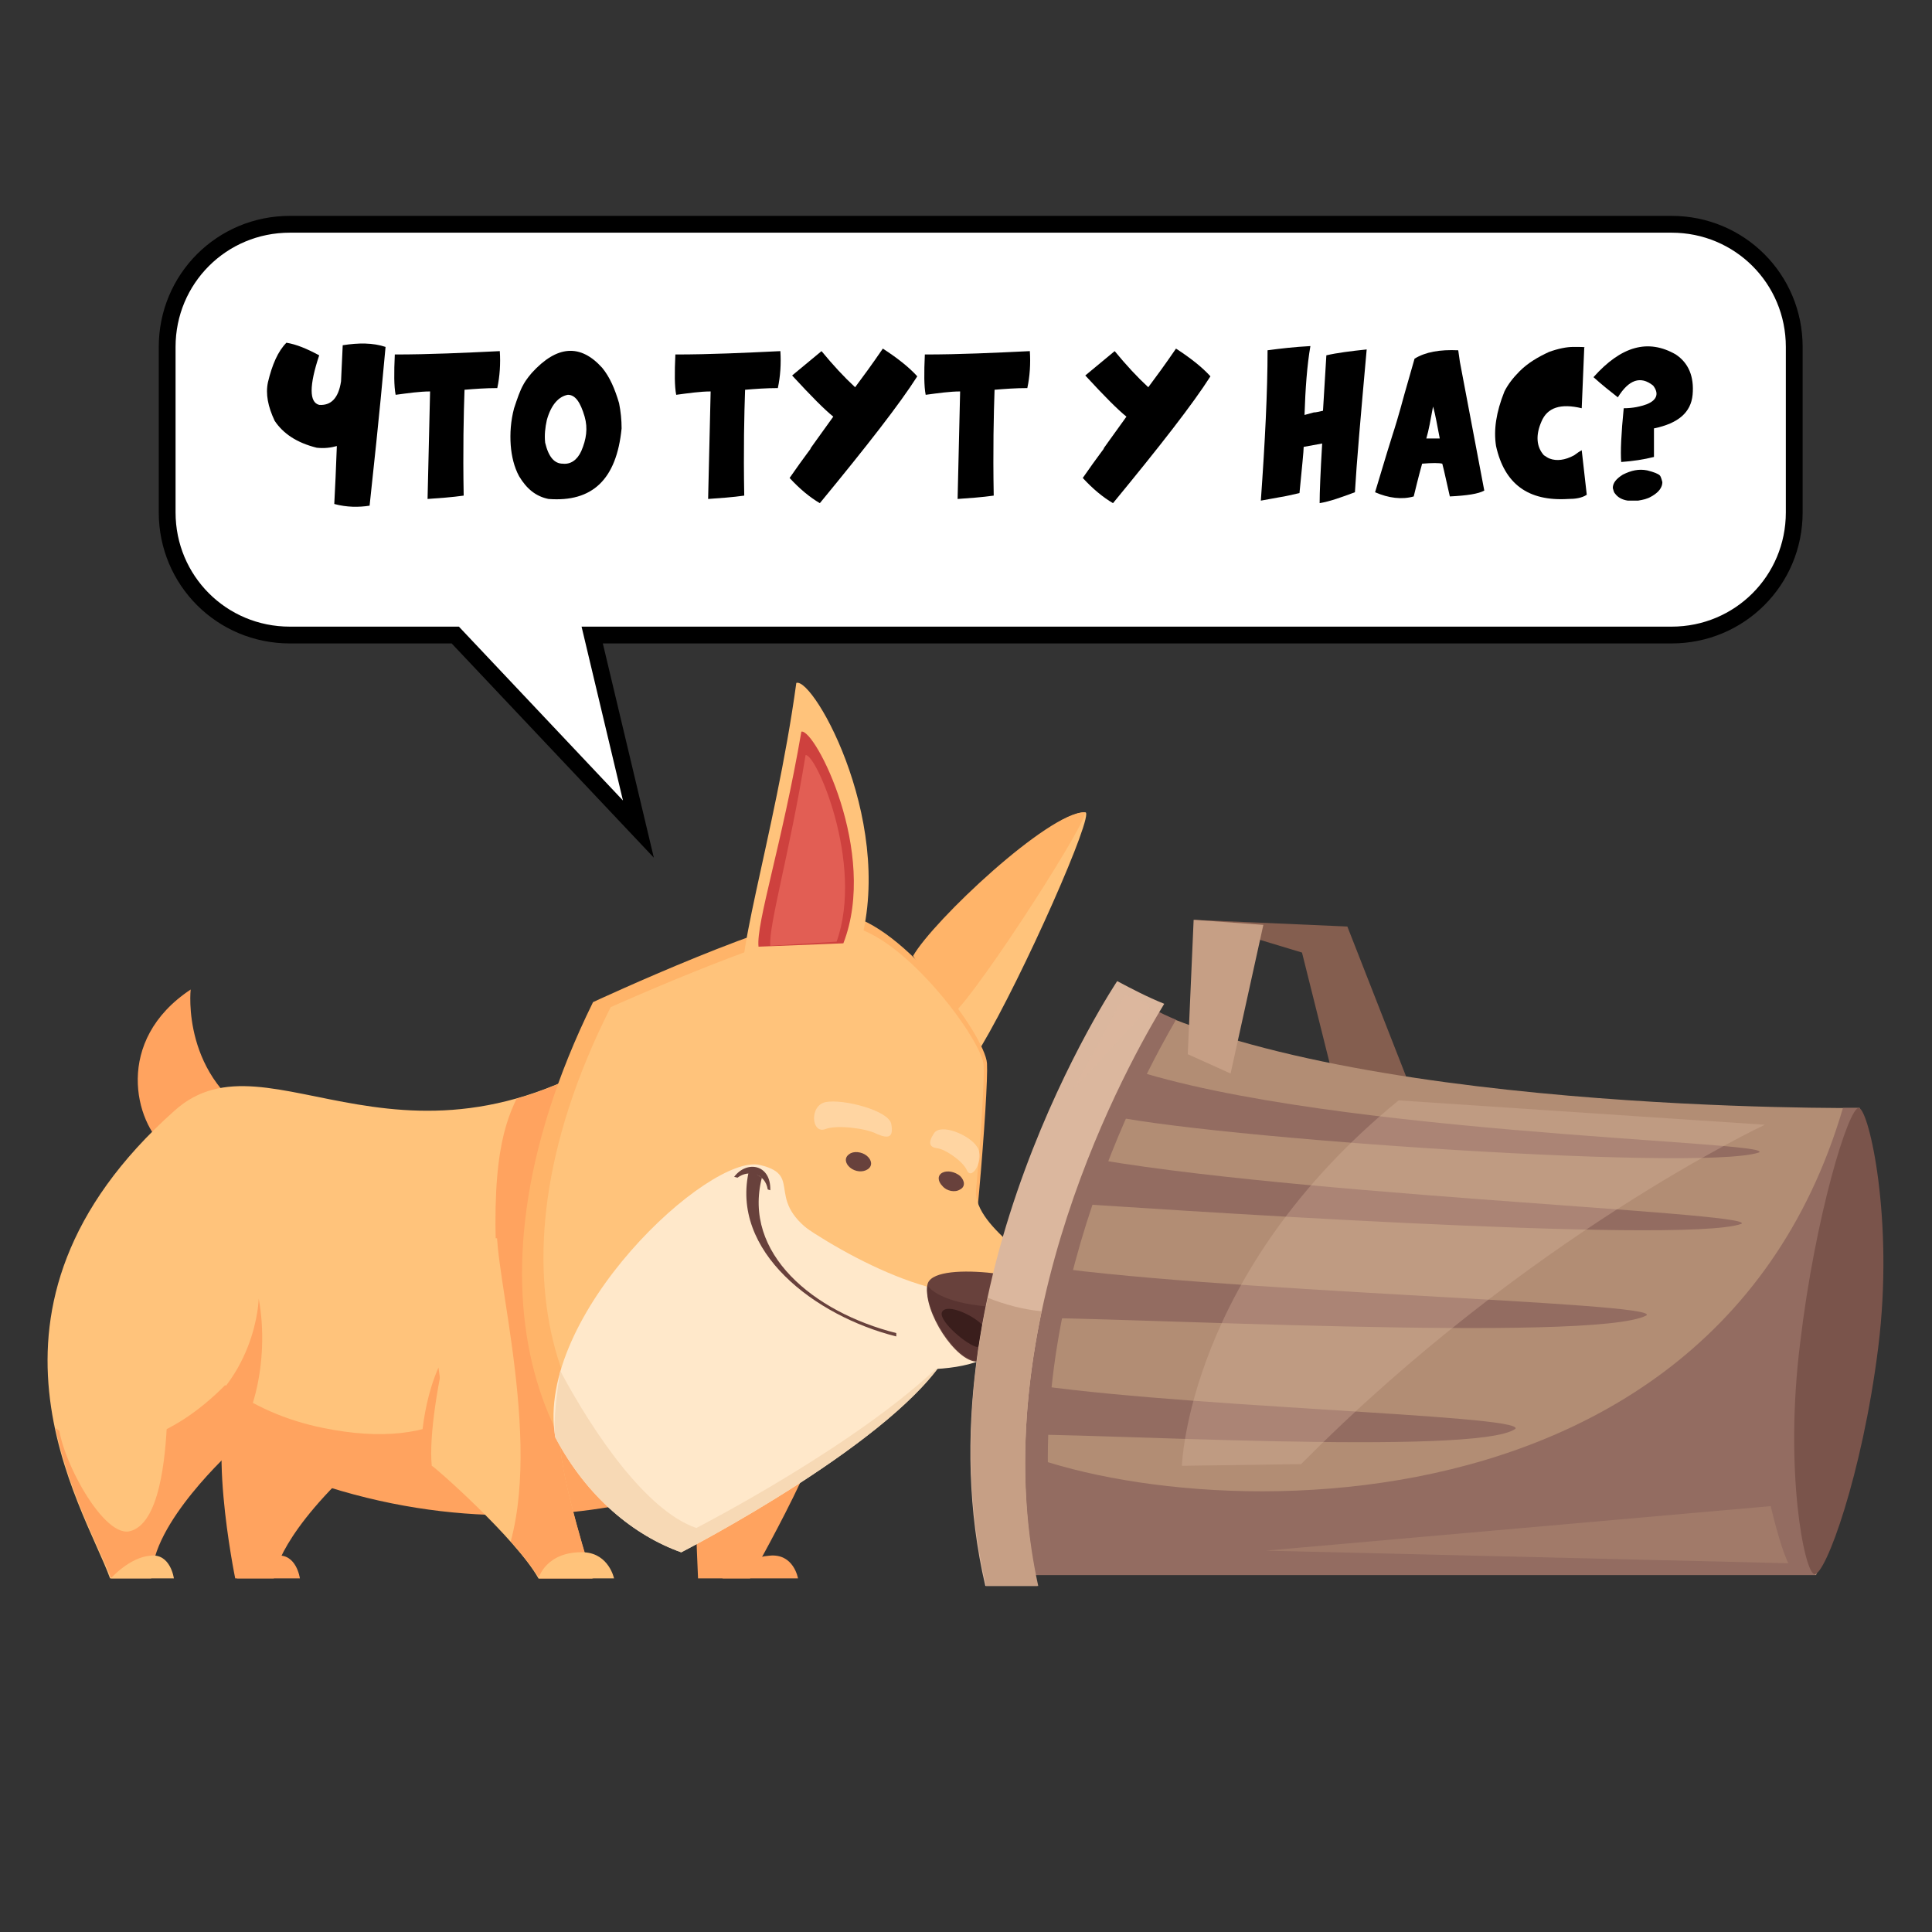
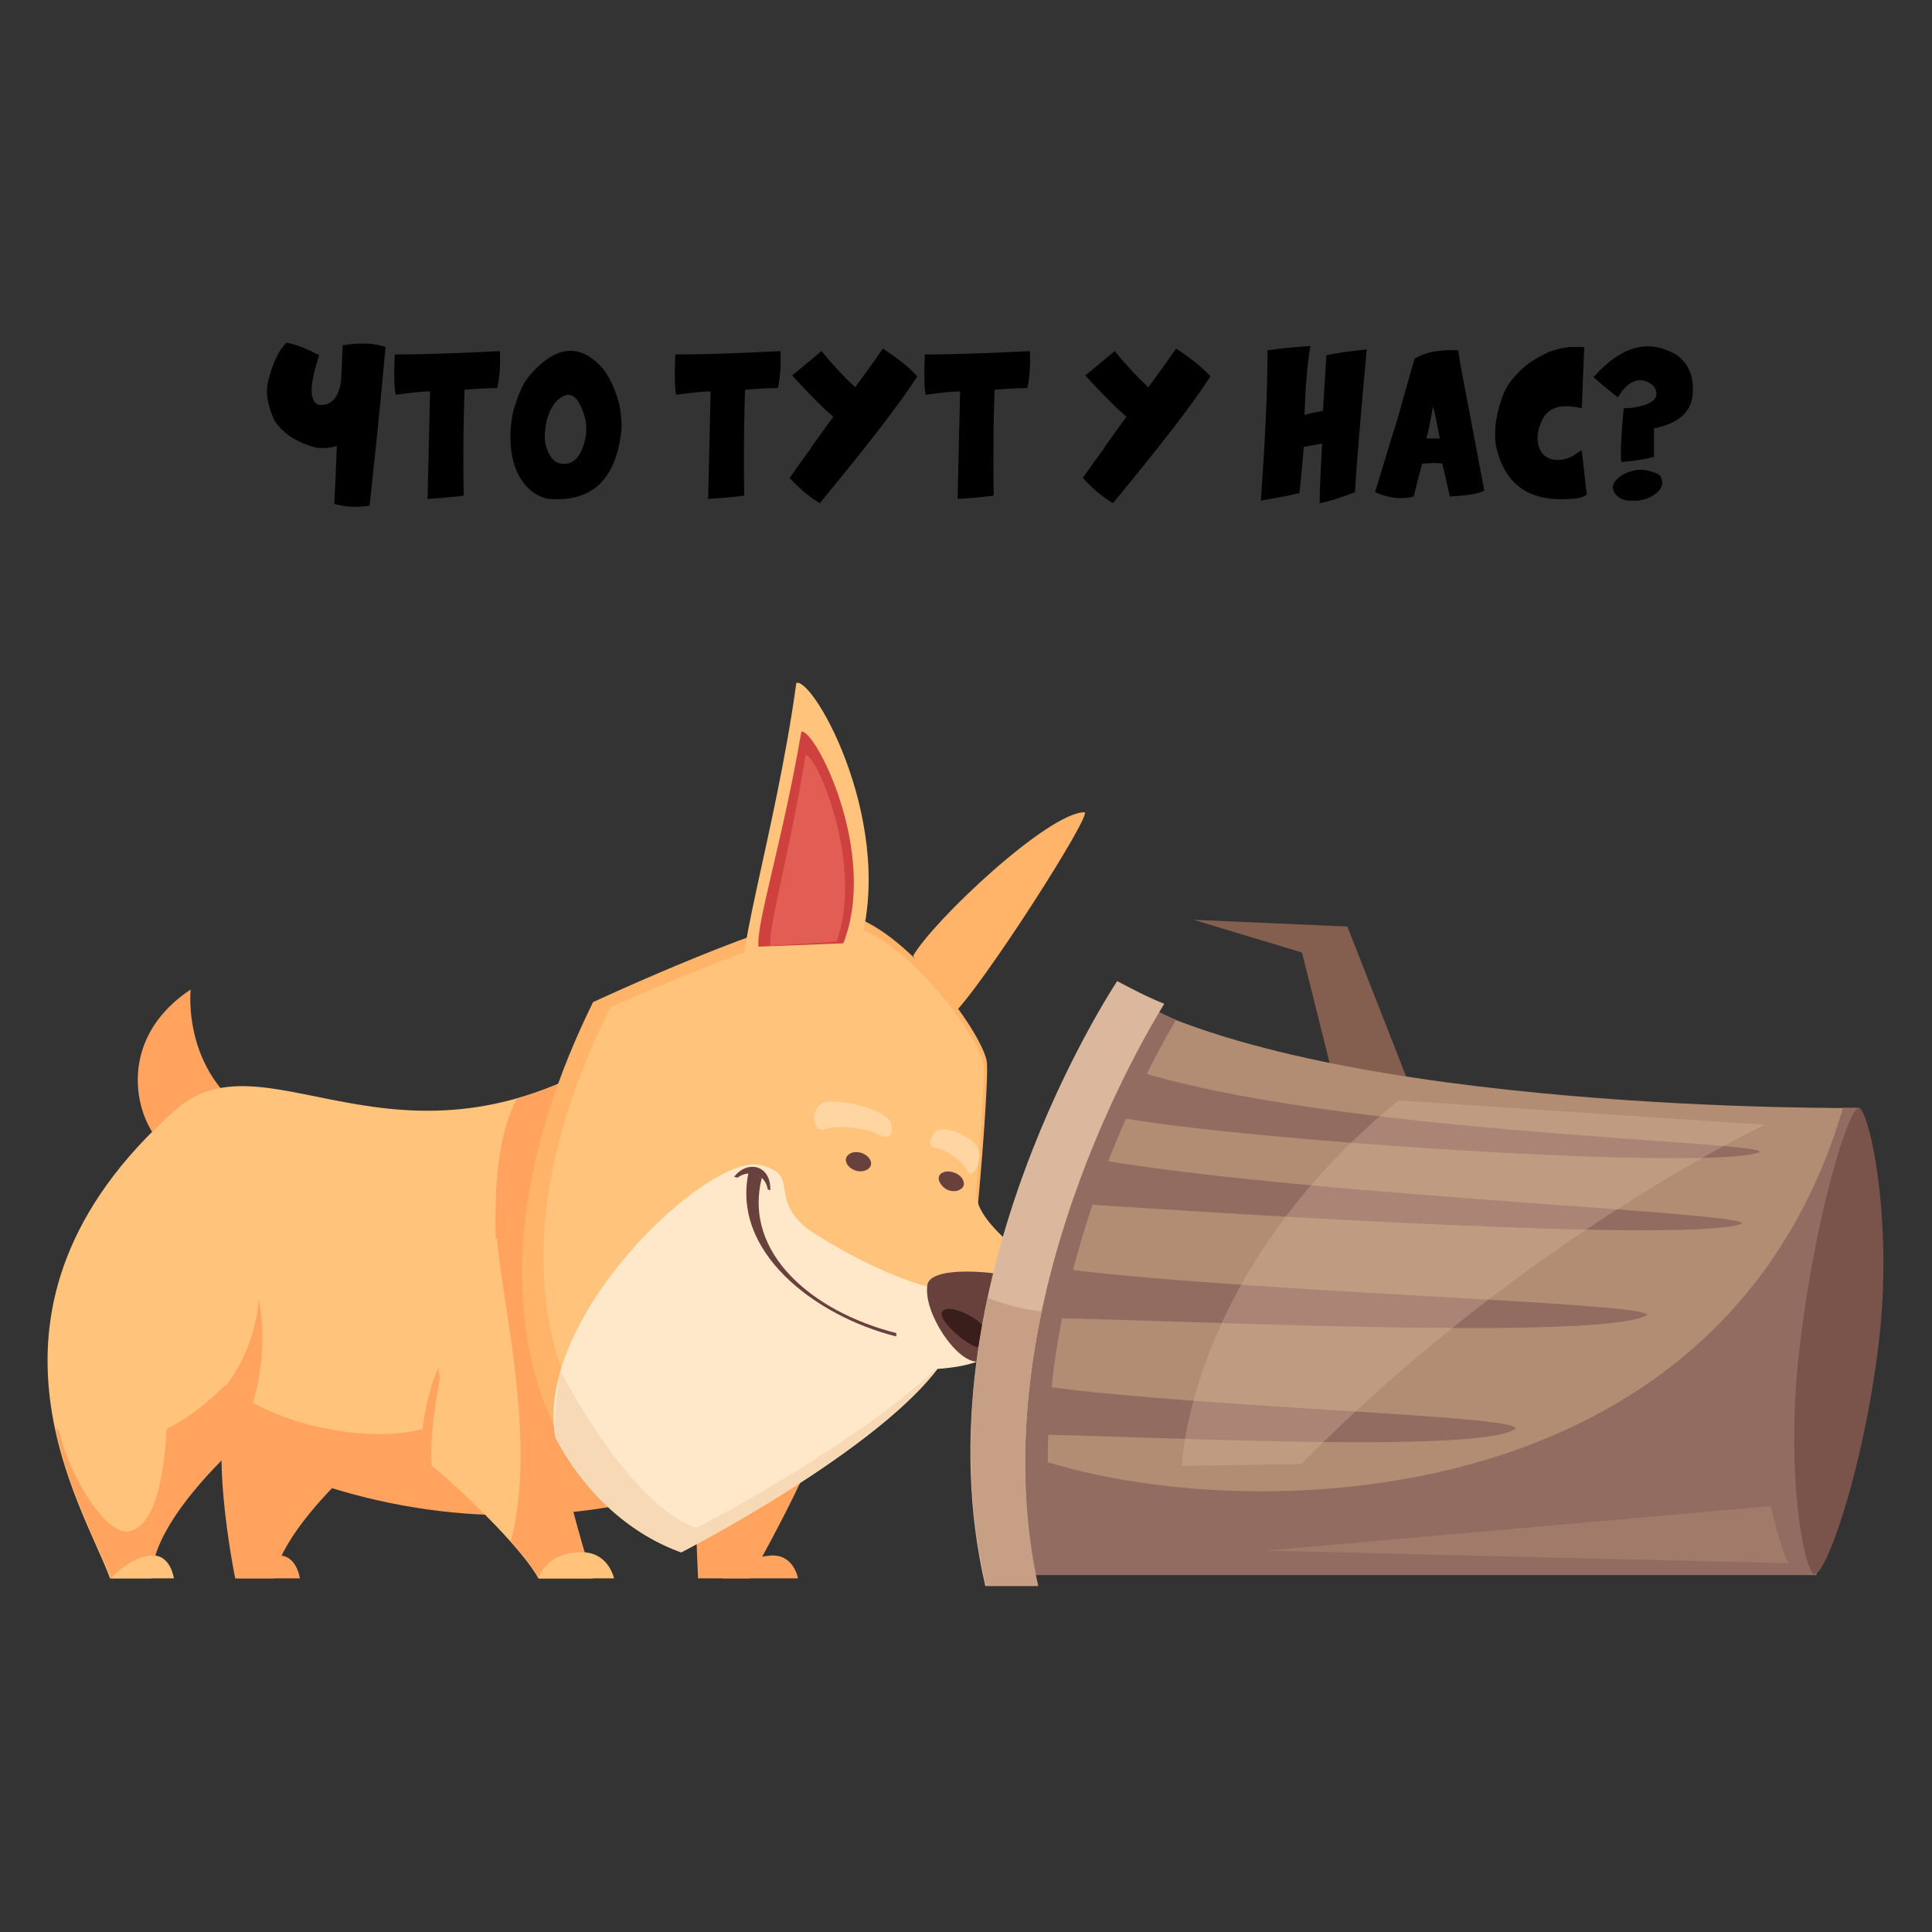
<svg xmlns="http://www.w3.org/2000/svg" id="_x34_" x="0px" y="0px" viewBox="0 0 230 230" style="enable-background:new 0 0 230 230;" xml:space="preserve">
  <rect x="0" y="0" width="230" height="230" fill="#333333" stroke="none" />
  <style type="text/css"> .st0{fill:#FFA35F;} .st1{fill:#FFC37B;} .st2{fill:#FF7D43;} .st3{fill:#5796B5;} .st4{fill:#FFB469;} .st5{fill:#FFE8CA;} .st6{fill:#EFCEA8;} .st7{fill:#68413C;} .st8{fill:#E25E54;} .st9{fill:#CE413E;} .st10{fill:#C93632;} .st11{fill:#4F2A28;} .st12{fill:#FF6161;} .st13{fill:#F44D4D;} .st14{fill:#4085A0;} .st15{fill:#351817;} .st16{fill:#9B6D6A;} .st17{fill:#8BC2D8;} .st18{opacity:0.5;fill:#FFE8CA;} .st19{fill:#FF9255;} .st20{fill:#AA533F;} .st21{fill:#913A2C;} .st22{fill:#331717;} .st23{fill:#895B58;} .st24{fill:#4FC5E0;} .st25{fill:#F2D4BB;} .st26{fill:#D3AC8C;} .st27{fill:#996152;} .st28{fill:#FFE1CA;} .st29{fill:#381C1B;} .st30{fill:#89615D;} .st31{fill:#703D33;} .st32{fill:#A54242;} .st33{fill:#FF8E55;} .st34{fill:#843636;} .st35{opacity:0.64;fill:#A54242;} .st36{fill:#E55A5A;} .st37{fill:#D64141;} .st38{fill:#542F2D;} .st39{fill:#D8B18B;} .st40{fill:#3D1E1D;} .st41{fill:#875955;} .st42{fill:#8C2F2F;} .st43{fill:#A0463A;} .st44{fill:#8C342A;} .st45{fill:#EA4B62;} .st46{fill:#D83050;} .st47{fill:#FFF4E1;} .st48{fill:#4C2E2C;} .st49{fill:#301B1B;} .st50{fill:#875B58;} .st51{fill:#FF6986;} .st52{fill:#F7D9B5;} .st53{fill:#9E826F;} .st54{fill:#FF8650;} .st55{fill:#FFAC61;} .st56{fill:#CC7236;} .st57{fill:#8C4137;} .st58{fill:#772D28;} .st59{fill:#56302D;} .st60{fill:#3D1E1C;} .st61{fill:#966E6B;} .st62{fill:#F94343;} .st63{fill:#E52525;} .st64{fill:#AC6DC6;} .st65{fill:#A04B40;} .st66{fill:#93312A;} .st67{fill:#EFBC9A;} .st68{fill:#DB9F77;} .st69{fill:#FFE1CC;} .st70{fill:#CE956E;} .st71{fill:#6D4D38;} .st72{fill:#87605D;} .st73{fill:#FFFCE6;} .st74{opacity:0.5;} .st75{fill:#84534F;} .st76{fill:#774D4A;} .st77{fill:#381B1A;} .st78{fill:#DB5858;} .st79{fill:#B28D74;} .st80{fill:#845846;} .st81{fill:#CCA68D;} .st82{fill:#6D4941;} .st83{fill:#FFF5D4;} .st84{fill:#845E4F;} .st85{fill:#593431;} .st86{fill:#3A1E1C;} .st87{fill:#936C61;} .st88{fill:#C69F85;} .st89{fill:#DBB79E;} .st90{fill:#7A544B;} .st91{opacity:0.45;fill:#B28D74;} .st92{opacity:0.33;fill:#DBB79E;} .st93{opacity:0.96;fill:#DBB79E;} .st94{fill:#FFFFFF;stroke:#000000;stroke-width:2;stroke-miterlimit:10;} .st95{fill:#A53C66;} .st96{fill:#C6587F;} .st97{fill:#B54774;} .st98{opacity:0.4;} .st99{fill:#FFC7E0;} .st100{fill:#ED629A;} .st101{fill:#DD5292;} </style>
  <g>
-     <path class="st1" d="M109.2,114.9c2.6-4.6,15.3-18.2,20-18.2c1.2,0-7.4,19.5-12.4,27.9L109.2,114.9z" />
    <path class="st4" d="M108.7,113.8c2.4-4.2,16.1-17.1,20.4-17.1c1.1,0-12.3,21-15.8,24.2L108.7,113.8z" />
    <path class="st0" d="M19.7,136.6c-3.6-2.9-6.2-12.7,3-18.8c0,0-1.2,10.7,8.6,15.8L19.7,136.6z" />
    <path class="st0" d="M28,187.9h4.6c0,0,0.2-4.4,8.9-12.7c2.6-2.4-6.8-16.9-13.3-9.9C24.2,169.4,28,187.9,28,187.9z" />
    <path class="st0" d="M28.2,187.9h7.5c0,0-0.4-3-2.8-2.7C30.4,185.4,28.2,187.9,28.2,187.9z" />
    <polygon class="st84" points="158.8,128.6 168,129.7 160.4,110.3 142.1,109.5 155,113.4 " />
    <path class="st1" d="M77.6,122.6c-29,21.1-45.4-0.6-56.8,9.6c-26.5,23.6-10.8,47.1-7.7,55.7h4.9c-0.2-6.4,9.3-16.1,9.3-16.1 c35,17.2,63.7,1.7,63.7,1.7S85.8,116.7,77.6,122.6z" />
    <path class="st0" d="M77.6,122.6c-5.8,4.3-11.2,6.8-16.1,8.2c-1.7,3.5-3.4,8.9-2,25.4c0.9,11.2-7.3,16.6-21,13.8 c-4.5-0.9-8.5-2.7-11.7-5.1c-6.1,6.2-13.4,8.8-18.8,6c-0.5-0.3-1-0.6-1.4-0.9c1.7,7.9,5.2,14.2,6.6,17.8h4.9 c-0.2-6.4,9.7-15.3,9.7-15.3c35,17.2,63.3,0.9,63.3,0.9S85.8,116.7,77.6,122.6z" />
    <path class="st0" d="M50.1,175c0,0-0.4-6.5,2.1-12.2l2,14.7L50.1,175z" />
    <path class="st1" d="M64.1,187.9h6.4c0,0-3.7-11.8-3.8-15.9c-0.1-4.2-4.2-24.5-7.7-24.6c-3.4-0.1-8.3,20.2-7.6,27.1 C51.5,174.4,61.4,183.1,64.1,187.9z" />
    <path class="st0" d="M66.7,171.9c-0.1-4.2-3.9-26.8-7.3-26.9c-1.6,3,5.2,24.5,1.4,38.5c1.4,1.6,2.6,3.1,3.4,4.4h6.4 C70.5,187.9,66.8,176.1,66.7,171.9z" />
    <path class="st0" d="M83.1,187.9h6.2c0,0,10.6-18.5,9.2-21.7c-1.4-3.2-15.3-3.1-15.7-0.6C82.2,168.1,83.1,187.9,83.1,187.9z" />
    <path class="st4" d="M81.3,184.5C66,179.2,53,155.1,70.6,119.3c0,0,23-10.7,29.1-10.5c7,0.1,17.6,14.4,17.8,17.8 c0.2,3.4-1.7,26.8-3,31.5C111.8,167.3,81.3,184.5,81.3,184.5z" />
    <path class="st1" d="M82.9,180.2C68.4,175.3,56,153,72.7,119.9c0,0,21.8-9.8,27.6-9.7c6.6,0.1,16.6,13.5,16.8,16.6 c0.2,3.1-1.5,24.6-2.7,28.9C111.8,164.3,82.9,180.2,82.9,180.2z" />
    <path class="st5" d="M90.5,138.7c-6-1.5-26.9,17.9-24.4,32.4c3.8,7.2,9.4,11.7,15,13.7c0,0,26.5-13.6,31.9-24.1 c-4.3-2.8-8.8-9.5-14.8-13C90.3,143.1,96,140,90.5,138.7z" />
    <path class="st52" d="M82.9,181.9c-5.9-2-12.2-11.2-16.2-18.7c-0.3,1.9-0.9,6.1-0.6,7.9c3.8,7.2,9.4,11.7,15,13.7 c0,0,23.9-12.3,31-22.5C102.2,172,82.9,181.9,82.9,181.9z" />
    <path class="st1" d="M125.4,154c-1-4-9.9-7.8-9.2-12.8c0,0-14,0.8-5,17.6L125.4,154z" />
    <path class="st1" d="M88.9,118.4c-2.4-1.6,3.4-18.8,5.9-37.1c2.1-0.7,12.3,17.5,7.2,32.4L88.9,118.4z" />
    <path class="st9" d="M90.3,112.7c-0.3-2.8,2.8-12.2,5.1-25.6c1.6-0.4,9.2,14.4,5,25.2L90.3,112.7z" />
    <path class="st5" d="M91.4,156.6c3.6,5.7,18.8,7.9,25.2,5.4c0,0,5.3-9,1.5-8.2c-8,1.7-21.6-6.7-25.9-10.4 C88.6,140.3,89.1,152.9,91.4,156.6z" />
    <path class="st7" d="M116.3,162.1c-2.5,0-6.4-5.9-5.9-9.1c0.4-3.1,13.7-1.1,14.9,0.6C126.6,155.2,118.5,162.1,116.3,162.1z" />
-     <path class="st85" d="M119.5,155.6c-4.4,0-8.1-1.1-9.1-2.6c-0.4,3.1,3.5,9,5.9,9c1.8,0,7.5-4.6,8.8-7.2 C123.6,155.3,121.6,155.6,119.5,155.6z" />
    <path class="st86" d="M116.1,160.3c-1.4-0.5-4.6-3.3-3.9-4.2c0.7-0.9,3.6,0.5,4.6,1.5C117.8,158.4,117.1,160.7,116.1,160.3z" />
    <g>
      <path class="st7" d="M106.7,159.1c-9.6-2.4-19.9-10.1-17.5-19.9l1.5,1c-2.3,9,6.1,16,16,18.5L106.7,159.1z" />
    </g>
    <path class="st7" d="M114.3,141.6c0.6-0.3,0.6-1,0-1.6c-0.6-0.5-1.5-0.7-2.1-0.4c-0.6,0.3-0.6,1,0,1.6 C112.7,141.8,113.7,142,114.3,141.6z" />
    <path class="st7" d="M103.3,139.2c0.6-0.4,0.5-1.1-0.1-1.6c-0.6-0.5-1.6-0.6-2.1-0.2c-0.6,0.4-0.5,1.1,0.1,1.6 C101.8,139.5,102.7,139.6,103.3,139.2z" />
    <path class="st79" d="M117.7,187.5l98.5,0c0,0,12.6-29.4,5.2-55.6c0,0-62.9,0.7-88.6-13.8C132.8,118,109.5,152.7,117.7,187.5z" />
    <path class="st87" d="M221.3,131.9c0,0-0.7,0-1.9,0c-16.7,56.8-89.7,48.6-103.5,38.1c-0.2,5.7,0.3,11.6,1.7,17.5l98.5,0 C216.2,187.4,228.8,158,221.3,131.9z" />
-     <polygon class="st88" points="141.4,125.5 142.1,109.5 150.4,110.1 146.5,127.8 " />
    <path class="st87" d="M209.4,137.2c-7.1,2.4-71.3-2.1-79.3-4.9c0,0,1.3-4.2,1.8-6C154.3,135,211.8,135.8,209.4,137.2z" />
    <path class="st87" d="M207.3,145.7c-7,2.5-71.7-1.9-82.1-2.6c0,0,0.8-4,1.1-5.9C148.9,142.1,209.6,144.3,207.3,145.7z" />
    <path class="st87" d="M196,156.6c-6.2,3.3-64.6,0.1-74.1,0.3c0,0,0.5-4.4,0.7-6.4C143.4,153.8,198,155,196,156.6z" />
    <path class="st87" d="M180.4,170.1c-4.5,3.3-52.2,0.4-59.8,0.7c0,0-0.3-4.4-0.5-6.4C137.4,167.5,181.7,168.4,180.4,170.1z" />
    <path class="st1" d="M64.1,187.9h9c0,0-0.6-2.9-3.5-3.1C65,184.6,64.1,187.9,64.1,187.9z" />
    <path class="st0" d="M86,187.9h9c0,0-0.5-3-3.4-2.7C88.6,185.4,86,187.9,86,187.9z" />
    <path class="st7" d="M91.4,141.6l0.3,0.1c0.1-3.1-2.8-3.6-4.3-1.6c0,0,0,0,0,0l0.4,0.1C89.1,139.2,91.1,139.7,91.4,141.6z" />
    <path class="st18" d="M98.3,134.4c-1.7,0.7-2-2.8,0-3.2c2.1-0.4,7.5,1,7.8,2.6c0.3,1.6-0.3,1.8-1.7,1.2 C103.1,134.3,99.6,133.9,98.3,134.4z" />
    <path class="st18" d="M115.1,139.3c0.6,1.4,2.2-1.4,1.2-2.8c-0.9-1.4-4.3-2.8-5.1-1.6c-0.8,1.2-0.5,1.7,0.4,1.8 S114.6,138.2,115.1,139.3z" />
    <path class="st87" d="M140,121.4c-1.9-0.8-3.6-1.7-5.2-2.6c0,0-22.2,34.3-14.4,68.6l5.7,0C120,157.5,136.2,127.9,140,121.4z" />
    <path class="st89" d="M138.6,119.5c-2-0.8-3.9-1.8-5.6-2.7c0,0-24.1,36-15.7,72l6.2,0C116.9,157.3,134.5,126.2,138.6,119.5z" />
    <path class="st90" d="M223.6,160.4c1.9-15.2-1.1-28.3-2.3-28.5c-1.2-0.2-5.2,12.8-7,28c-1.9,15.2,0.5,27.3,1.7,27.5 C217.3,187.6,221.7,175.6,223.6,160.4z" />
    <path class="st91" d="M212.9,186.1c-1-2-2.1-6.8-2.1-6.8l-60.1,5.3L212.9,186.1z" />
    <path class="st88" d="M124,156.1c-2.2-0.2-4.4-0.8-6.4-1.6c-2.3,10.6-3,22.4-0.2,34.3l6.2,0C121.1,177.4,121.9,166.2,124,156.1z" />
    <path class="st1" d="M13.2,187.9h7.5c0,0-0.4-3-2.8-2.7C15.4,185.4,13.2,187.9,13.2,187.9z" />
    <path class="st1" d="M19.9,169c-0.2,4.6-0.9,12.5-4.5,13.3C12,183,6.6,172.3,7,169C7.5,165.6,19.9,169,19.9,169z" />
    <path class="st0" d="M26.5,172.7c3.4-1.9,5.7-10.6,4.3-18.1c0,0-0.2,10.3-10,15.5L26.5,172.7z" />
    <path class="st8" d="M91.7,112.6c-0.2-2.5,2.3-11,4.2-22.7c1.2-0.3,7,12.9,3.7,22.2L91.7,112.6z" />
    <path class="st92" d="M166.5,131c-25.1,20.5-25.8,43.5-25.8,43.5l14.2-0.2c26.8-27.1,55.2-40.4,55.2-40.4L166.5,131z" />
    <polygon class="st93" points="133.9,118.4 137.1,119.6 127.7,129.8 " />
  </g>
-   <path class="st94" d="M199,75.6H70.5l5.5,23.1L54.2,75.6H34.5c-8.1,0-14.6-6.5-14.6-14.6V41.3c0-8.1,6.5-14.6,14.6-14.6H199 c8.1,0,14.6,6.5,14.6,14.6V61C213.6,69.1,207.1,75.6,199,75.6z" />
  <g>
    <path d="M40.8,41.1c1.9-0.3,3.6-0.3,5.1,0.2c-0.8,8.9-1.5,15.1-1.9,18.9c-1.3,0.2-2.7,0.2-4.2-0.2c0,0,0-0.1,0-0.1 c0.1-1.8,0.2-4.1,0.3-6.8c-0.7,0.2-1.5,0.3-2.4,0.2c-2.4-0.6-4-1.7-5-3.2c-0.8-1.7-1.1-3.2-0.8-4.6c0.5-2.1,1.2-3.7,2.2-4.7 c1.2,0.2,2.4,0.7,3.9,1.5c-1.2,3.6-1.2,5.6,0,5.9c1.4,0.1,2.3-0.8,2.6-2.8L40.8,41.1z" />
    <path d="M59.2,46.2c-1.4,0-2.7,0.1-3.9,0.2c-0.1,2.9-0.2,7.1-0.1,12.6c-1.4,0.2-2.9,0.3-4.3,0.4l0.3-12.8c-1.2,0-2.6,0.2-4.1,0.4 c-0.2-1-0.2-2.6-0.1-4.8c4.2,0,8.3-0.2,12.5-0.4C59.6,43.3,59.5,44.8,59.2,46.2z" />
    <path d="M73.7,48c0.2,1,0.3,2,0.3,3c-0.6,6.1-3.5,8.8-8.7,8.4c-1.5-0.3-2.6-1.2-3.5-2.7c-0.6-1.1-0.9-2.4-1-3.7 c-0.1-1.4,0-2.9,0.4-4.4c0.4-1.2,0.7-2.1,1.1-2.8c0.1-0.2,0.4-0.7,1-1.4c3-3.3,5.8-3.5,8.4-0.6C72.6,44.9,73.2,46.3,73.7,48z M67,55.2c0.9,0.1,1.7-0.4,2.2-1.5c0.6-1.4,0.8-2.7,0.4-4.1c-0.5-1.7-1.1-2.6-2-2.6c-1.1,0.2-2,1.2-2.5,3c-0.2,0.9-0.3,1.8-0.2,2.7 C65.3,54.4,66,55.2,67,55.2z" />
-     <path d="M92.6,46.2c-1.4,0-2.7,0.1-3.9,0.2c-0.1,2.9-0.2,7.1-0.1,12.6c-1.4,0.2-2.9,0.3-4.3,0.4l0.3-12.8c-1.2,0-2.6,0.2-4.1,0.4 c-0.2-1-0.2-2.6-0.1-4.8c4.2,0,8.3-0.2,12.5-0.4C93,43.3,92.9,44.8,92.6,46.2z" />
+     <path d="M92.6,46.2c-1.4,0-2.7,0.1-3.9,0.2c-0.1,2.9-0.2,7.1-0.1,12.6c-1.4,0.2-2.9,0.3-4.3,0.4l0.3-12.8c-1.2,0-2.6,0.2-4.1,0.4 c-0.2-1-0.2-2.6-0.1-4.8c4.2,0,8.3-0.2,12.5-0.4C93,43.3,92.9,44.8,92.6,46.2" />
    <path d="M97.8,41.8c1.4,1.7,2.7,3.1,4,4.3c0.9-1.2,2-2.7,3.3-4.6c1.7,1.1,3.1,2.2,4.1,3.3c-2.1,3.3-6,8.3-11.6,15.1 c-1.2-0.7-2.4-1.7-3.6-3c1.8-2.6,2.7-3.7,2.5-3.5s0.7-1,2.7-3.8c-1-0.8-2.6-2.4-4.9-4.9L97.8,41.8z" />
    <path d="M122.3,46.2c-1.4,0-2.7,0.1-3.9,0.2c-0.1,2.9-0.2,7.1-0.1,12.6c-1.4,0.2-2.9,0.3-4.3,0.4l0.3-12.8c-1.2,0-2.6,0.2-4.1,0.4 c-0.2-1-0.2-2.6-0.1-4.8c4.2,0,8.3-0.2,12.5-0.4C122.7,43.3,122.6,44.8,122.3,46.2z" />
    <path d="M132.7,41.8c1.4,1.7,2.7,3.1,4,4.3c0.9-1.2,2-2.7,3.3-4.6c1.7,1.1,3.1,2.2,4.1,3.3c-2.1,3.3-6,8.3-11.6,15.1 c-1.2-0.7-2.4-1.7-3.6-3c1.8-2.6,2.7-3.7,2.5-3.5s0.7-1,2.7-3.8c-1-0.8-2.6-2.4-4.9-4.9L132.7,41.8z" />
    <path d="M155.3,49.4c0.7-0.2,1.1-0.3,1.1-0.3c0.3,0,0.6-0.1,1.1-0.2c0.1-1.4,0.2-3.6,0.4-6.6c1.3-0.3,2.9-0.5,4.8-0.7 c-0.7,7.8-1.2,13.5-1.4,17c-1.6,0.6-3,1.1-4.2,1.3c0-1.3,0.1-3.7,0.3-7.1l-2.2,0.4c0,0.5-0.2,2.4-0.5,5.5c-0.9,0.2-1.7,0.4-2.4,0.5 l-2.2,0.4c0.5-7,0.8-13,0.8-17.9c1.5-0.2,3.2-0.4,5.1-0.5C155.6,43.5,155.4,46.3,155.3,49.4z" />
    <path d="M173.8,43.1l2.9,15.3c-0.7,0.4-2.1,0.6-4.1,0.7l-0.7-3.1l-0.2-0.8c-0.4-0.1-1.2-0.1-2.4,0c-0.5,1.8-0.8,3.1-1,3.9 c-1.4,0.4-3,0.2-4.6-0.5c1.2-4,1.9-6.3,2.1-6.9c0.2-0.6,0.7-2.2,1.4-4.8l1.2-4.2c1.3-0.8,3-1.1,5.2-1L173.8,43.1z M169.8,52.2 c0.5,0,1,0,1.6,0c-0.3-1.5-0.5-2.8-0.8-3.8C170.3,50,170.1,51.2,169.8,52.2z" />
    <path d="M188.3,48.6c-2.5-0.6-4.1-0.1-4.8,1.6c-0.7,1.6-0.6,3,0.3,4c0.2,0.1,0.4,0.3,0.7,0.4c0.8,0.3,1.8,0.2,2.9-0.4 c0.4-0.3,0.7-0.5,0.9-0.6l0.6,5.3c-0.6,0.4-1.4,0.5-2.2,0.5c-4.8,0.3-7.6-1.8-8.6-6.3c-0.3-1.9,0-4,1-6.5c0.4-0.8,1-1.6,1.8-2.4 c1-1,2.2-1.7,3.5-2.3c1.1-0.4,2.1-0.6,2.9-0.6c1,0,1.5,0,1.3,0.1L188.3,48.6z" />
    <path d="M201.5,47c-0.2,2.1-1.7,3.4-4.6,4c0,1.6,0,2.8,0,3.4c-1.2,0.3-2.5,0.5-3.9,0.6c-0.1-1.2,0-3.4,0.3-6.4c1.1,0,2-0.2,2.8-0.5 c1.2-0.5,1.4-1.3,0.7-2.2c-1.5-1.2-2.9-0.7-4.2,1.4c-0.9-0.7-1.9-1.5-2.9-2.4c3.3-3.7,6.5-4.6,9.8-2.7 C201,43.2,201.7,44.8,201.5,47z M197.9,57.4c0,0.6-0.4,1.2-1.3,1.7c-0.5,0.3-1,0.4-1.6,0.5c-0.5,0-0.9,0-1.2,0 c-0.7-0.1-1.2-0.4-1.5-0.8c-0.2-0.2-0.2-0.4-0.3-0.7c0-0.6,0.4-1.1,1.2-1.6c1-0.5,1.9-0.7,2.9-0.5c0.8,0.2,1.3,0.4,1.5,0.6 C197.7,56.7,197.8,57,197.9,57.4z" />
  </g>
</svg>